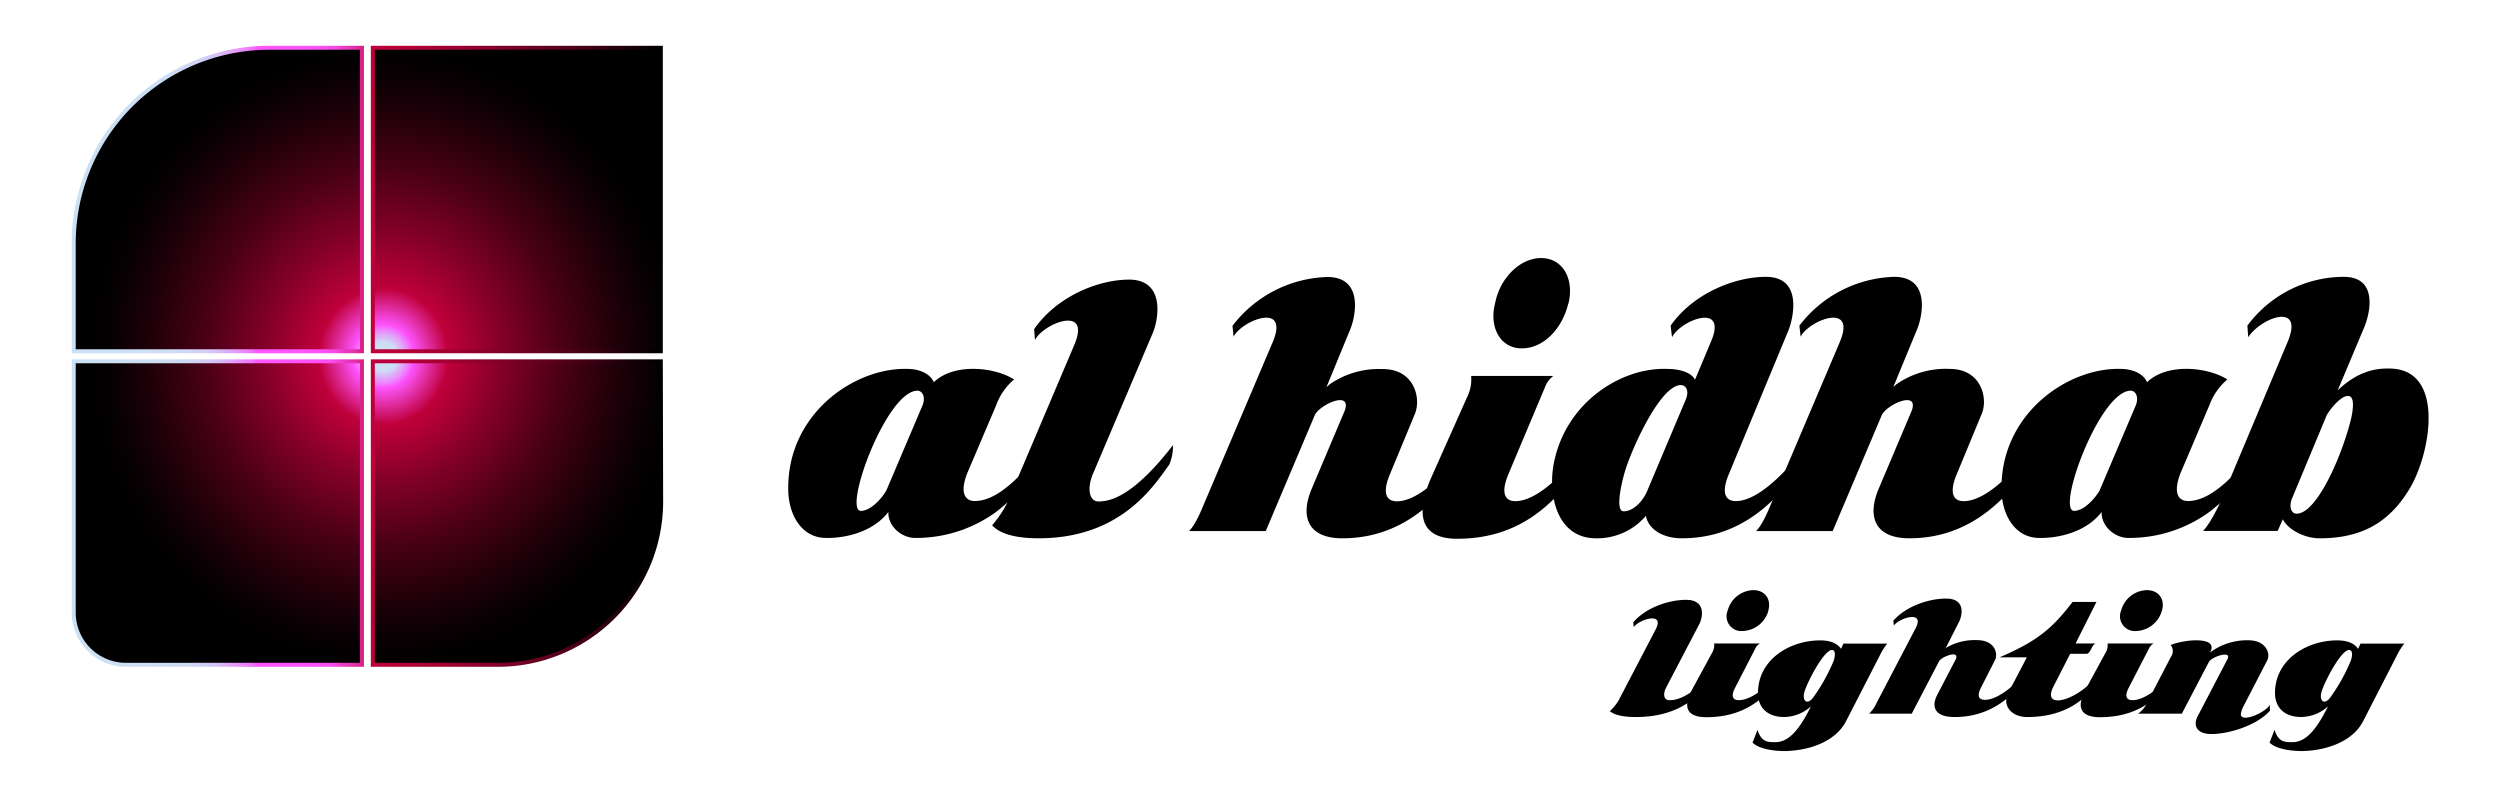
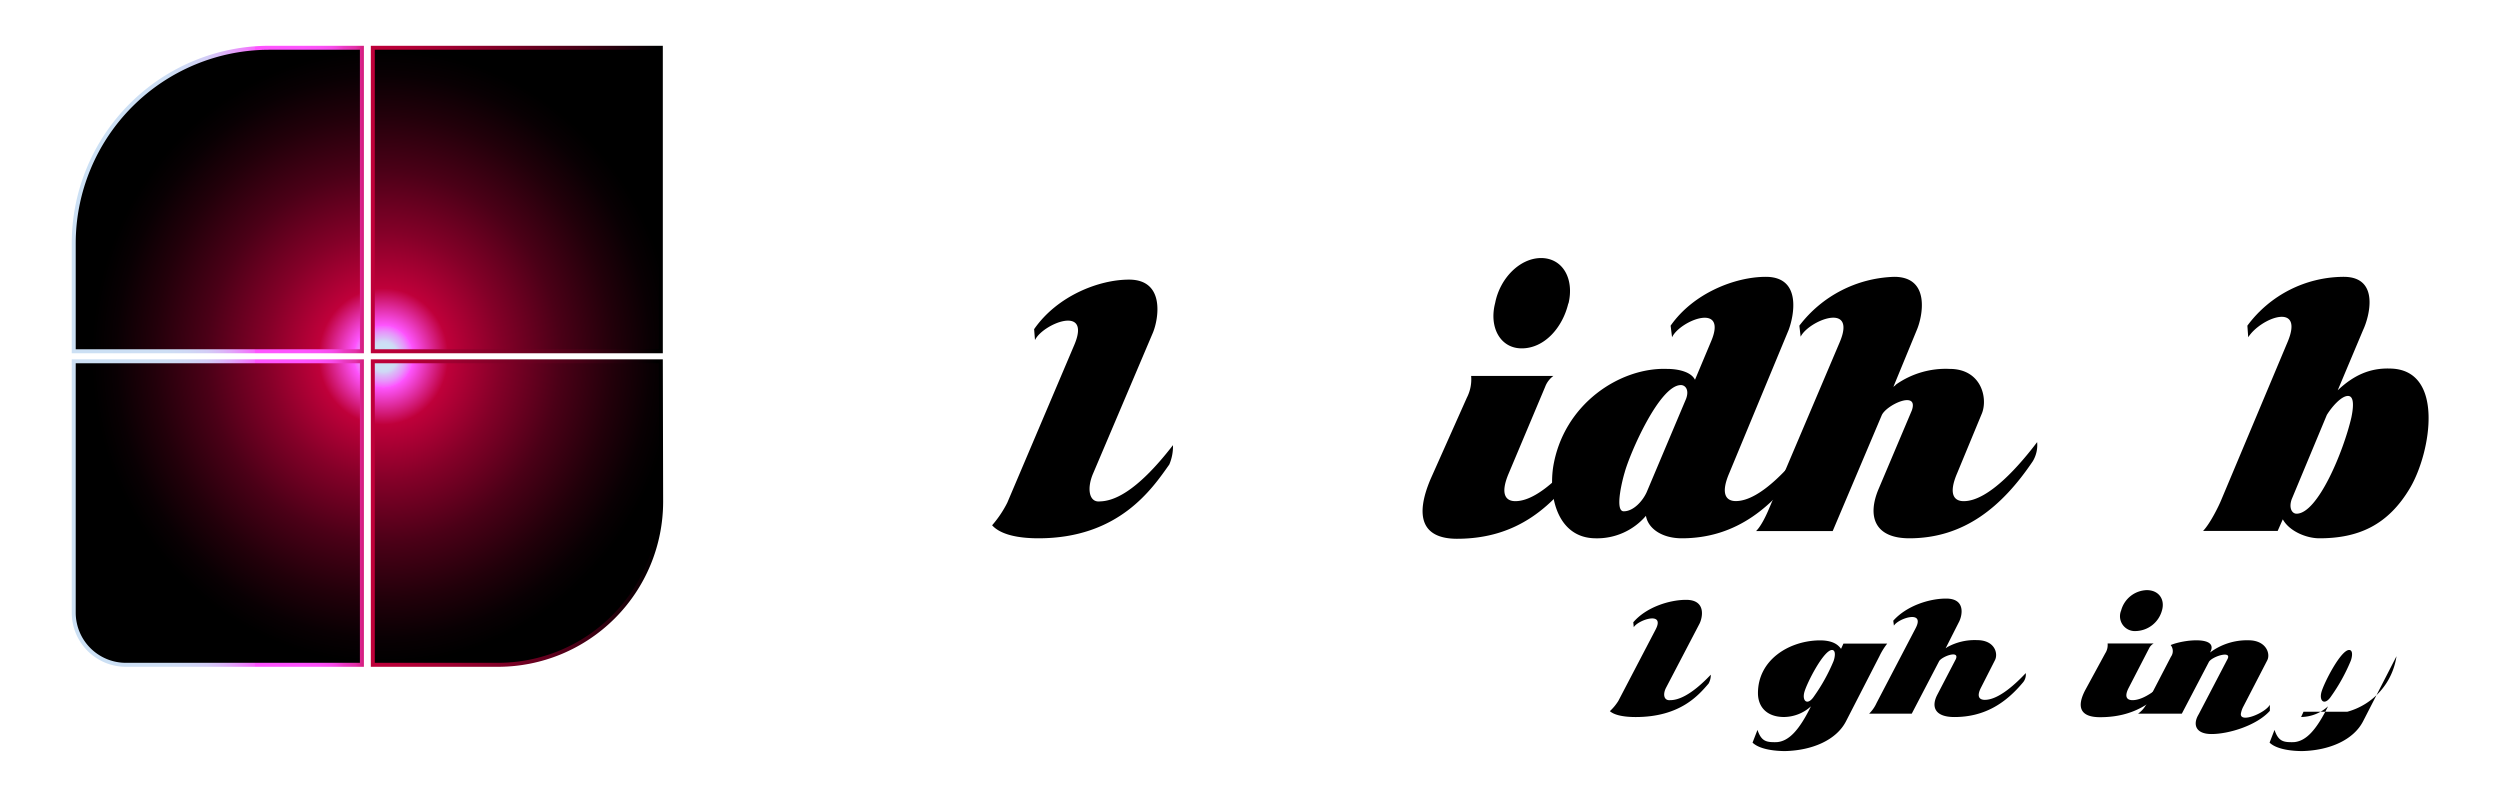
<svg xmlns="http://www.w3.org/2000/svg" viewBox="0 0 628 204">
  <defs>
    <style>.cls-1{stroke-miterlimit:10;fill:url(#New_Gradient_Swatch_1);stroke:url(#linear-gradient);}</style>
    <radialGradient id="New_Gradient_Swatch_1" cx="1079.34" cy="20.7" r="96.15" gradientTransform="translate(-734.77 72.79) scale(0.77 0.81)" gradientUnits="userSpaceOnUse">
      <stop offset="0.04" stop-color="#cce0f4" />
      <stop offset="0.05" stop-color="#cfd7f5" />
      <stop offset="0.06" stop-color="#d9bdf7" />
      <stop offset="0.08" stop-color="#e794fa" />
      <stop offset="0.1" stop-color="#fc5bff" />
      <stop offset="0.1" stop-color="#fe55ff" />
      <stop offset="0.22" stop-color="#bf003a" />
      <stop offset="0.4" stop-color="#840028" />
      <stop offset="0.6" stop-color="#4b0017" />
      <stop offset="0.78" stop-color="#22000a" />
      <stop offset="0.91" stop-color="#090003" />
      <stop offset="0.99" />
    </radialGradient>
    <linearGradient id="linear-gradient" x1="18.02" y1="89.5" x2="166.54" y2="89.5" gradientUnits="userSpaceOnUse">
      <stop offset="0.04" stop-color="#cce0f4" />
      <stop offset="0.16" stop-color="#cddef4" />
      <stop offset="0.2" stop-color="#cfd7f5" />
      <stop offset="0.23" stop-color="#d3ccf6" />
      <stop offset="0.25" stop-color="#d9bbf7" />
      <stop offset="0.27" stop-color="#e1a5f9" />
      <stop offset="0.29" stop-color="#eb89fb" />
      <stop offset="0.31" stop-color="#f66afd" />
      <stop offset="0.31" stop-color="#fe55ff" />
      <stop offset="0.39" stop-color="#fd54fd" />
      <stop offset="0.42" stop-color="#fb51f6" />
      <stop offset="0.44" stop-color="#f74ceb" />
      <stop offset="0.45" stop-color="#f245da" />
      <stop offset="0.46" stop-color="#eb3bc4" />
      <stop offset="0.48" stop-color="#e230a8" />
      <stop offset="0.49" stop-color="#d82288" />
      <stop offset="0.5" stop-color="#cc1264" />
      <stop offset="0.5" stop-color="#bf003a" />
      <stop offset="0.56" stop-color="#b70037" />
      <stop offset="0.64" stop-color="#a00031" />
      <stop offset="0.74" stop-color="#7b0025" />
      <stop offset="0.86" stop-color="#470016" />
      <stop offset="0.98" stop-color="#050002" />
      <stop offset="0.99" />
    </linearGradient>
  </defs>
  <title>Logo</title>
  <g id="Layer_2" data-name="Layer 2">
    <path class="cls-1" d="M90.91,88.24H18.52V61.18A49.18,49.18,0,0,1,67.7,12H90.91ZM166,90.76H93.65V167h31.43a41,41,0,0,0,41-41ZM166,12H93.65V88.24H166ZM90.91,90.76H18.52v63.13A13.11,13.11,0,0,0,31.63,167H90.91Z" />
-     <path d="M262.29,115.89a58.55,58.55,0,0,1-12.07,12.71,34.18,34.18,0,0,1-20.31,6.53c-3.6,0-6.9-3.09-6.75-6.53-3.81,5-10.7,6.62-15.66,6.53-5.74,0-9.11-5.12-9.47-11.3-.79-19.6,16.51-31.6,30-31.16,2.73,0,5.67,1.14,6.53,3.35,5.1-4.94,15.37-3.79,20.18-.7a15.29,15.29,0,0,0-4.45,6.35l-7.4,17.39c-1.94,5.21-.14,6.8,1.94,6.8,7,0,13.93-9.18,18.45-14.83A14.8,14.8,0,0,1,262.29,115.89ZM230.48,98.14c-7.83,0-18.81,30.19-14.22,30.19,2.44,0,5.24-3.09,6.39-5.12l9.12-21.45C232.63,99.38,231.48,98.14,230.48,98.14Z" />
    <path d="M293.73,116.68c-4.31,6.09-12.64,18.54-32.88,18.54-5,0-9.48-.88-11.63-3.27a27.46,27.46,0,0,0,3.8-5.65l16.87-39.72c4.31-10.25-8-5.21-9.9-1.15l-.22-2.74c5.82-8.39,16.3-12.45,23.84-12.45,9.19,0,7.39,10,6,13.33l-15,35.32c-1.65,3.79-1.07,7.41,1.73,7.06,3.08-.09,8.83-1.85,18.31-14.13A11.57,11.57,0,0,1,293.73,116.68Z" />
-     <path d="M368.19,115.89c-7.69,11.38-17.24,19.33-31,19.33-8.76,0-10.63-5.56-7.68-12.45l8.32-19.69c1.8-5.2-6.6-1.32-7.61,1.33l-12.27,29H298.68c1.37-1.33,2.73-4.33,3.38-5.92l17.66-41.58c4.31-10.24-7.83-5.39-9.84-1.33l-.28-2.73a31.13,31.13,0,0,1,23.83-12.27c9.19,0,7.11,10,5.68,13.33l-5.89,14.3a4.26,4.26,0,0,0,.72-.62,21.69,21.69,0,0,1,13.42-3.88c7.9,0,9.62,7.24,8.12,11.12l-6.25,15.1c-2.23,5.21-.79,7,1.65,7,6.39,0,14.36-9.44,18.45-14.83A8,8,0,0,1,368.19,115.89Z" />
    <path d="M359.42,120.21l9.05-20.3a10.07,10.07,0,0,0,1.08-5.48h20.67a6,6,0,0,0-2.08,2.74L379,118.89c-2.22,5.21-.79,7,1.65,7,6.4,0,14.36-9.44,18.46-14.83a8,8,0,0,1-1.15,4.86c-7.68,11.38-16.8,19.42-32,19.42C357.2,135.31,355.33,129.75,359.42,120.21Zm34.54-44c-1.44,6.09-6,11.3-11.71,11.3-5.38,0-8.25-5.3-6.67-11.39,1.22-6.27,6.24-11.3,11.56-11.3C392.67,64.86,395.47,70.15,394,76.25Z" />
    <path d="M453.33,115.89c-7.68,11.38-17.09,19.33-30.87,19.33-5,0-8.47-2.47-9-5.65a16.11,16.11,0,0,1-12.71,5.65c-9-.09-11.77-9.53-10.62-17.75,2.51-16,16.87-25.24,28.65-24.8,2.72,0,6,.7,7,2.73l4-9.53c4.38-10.15-7.75-5.39-9.76-1.15l-.36-2.91c5.74-8.21,16.23-12.27,23.91-12.27,9.19,0,7,10,5.74,13.33l-14.93,36c-2.23,5.21-.79,7,1.65,7,6.39,0,14.36-9.44,18.45-14.83A7.88,7.88,0,0,1,453.33,115.89ZM422.24,96.73c-5.38,0-12.85,17.21-14.14,22-.36,1.15-2.66,9.71-.22,9.71s4.74-2.56,5.75-4.77l9.91-23.48C424.4,97.88,423.32,96.73,422.24,96.73Z" />
    <path d="M510.62,115.89c-7.68,11.38-17.23,19.33-31,19.33-8.76,0-10.63-5.56-7.69-12.45l8.33-19.69c1.8-5.2-6.6-1.32-7.61,1.33l-12.28,29H441.12c1.37-1.33,2.73-4.33,3.38-5.92l17.66-41.58c4.31-10.24-7.83-5.39-9.84-1.33L452,81.81a31.12,31.12,0,0,1,23.83-12.27c9.19,0,7.11,10,5.68,13.33l-5.89,14.3a4.26,4.26,0,0,0,.72-.62,21.69,21.69,0,0,1,13.42-3.88c7.9,0,9.62,7.24,8.12,11.12l-6.25,15.1c-2.23,5.21-.79,7,1.65,7,6.39,0,14.36-9.44,18.45-14.83A7.88,7.88,0,0,1,510.62,115.89Z" />
-     <path d="M567.06,115.89A58.55,58.55,0,0,1,555,128.6a34.19,34.19,0,0,1-20.32,6.53c-3.59,0-6.89-3.09-6.75-6.53-3.8,5-10.69,6.62-15.65,6.53-5.74,0-9.12-5.12-9.48-11.3-.79-19.6,16.52-31.6,30-31.16,2.73,0,5.67,1.14,6.53,3.35,5.1-4.94,15.37-3.79,20.18-.7a15.4,15.4,0,0,0-4.46,6.35l-7.39,17.39c-1.94,5.21-.14,6.8,1.94,6.8,7,0,13.93-9.18,18.45-14.83A14.8,14.8,0,0,1,567.06,115.89ZM535.25,98.14c-7.83,0-18.81,30.19-14.22,30.19,2.44,0,5.24-3.09,6.39-5.12l9.12-21.45C537.4,99.38,536.25,98.14,535.25,98.14Z" />
    <path d="M582.63,135.22c-3.37,0-7.61-1.85-9.19-4.77l-1.29,2.92H553.41c1.8-1.86,4-6.36,4.6-7.86l16.65-39.64c4.24-10.15-6.75-6.09-9.91-1.15l-.21-2.91a30.23,30.23,0,0,1,24.2-12.27c9.19,0,6.39,10.15,4.88,13.33l-6.39,15.18c4-3.79,8.11-5.65,13.21-5.47,13.78.26,10.19,21.1,5,29.93C599.86,132,592.33,135.22,582.63,135.22Zm7.18-35.76c-1.65,0-4,2.65-5.31,4.77l-8.83,21.19c-.79,2.3.14,3.62,1.22,3.62,5.31,0,11.77-15.54,13.78-24.19C591.46,101,591,99.46,589.81,99.46Z" />
    <path d="M429.19,171.72c-2.4,2.76-7,8.4-18.31,8.4-2.76,0-5.28-.41-6.48-1.48a12.67,12.67,0,0,0,2.12-2.56l9.4-18c2.39-4.64-4.44-2.36-5.52-.52l-.12-1.24c3.24-3.8,9.08-5.64,13.27-5.64,5.12,0,4.12,4.52,3.36,6l-8.36,16c-.92,1.72-.59,3.36,1,3.2,1.72,0,4.92-.84,10.2-6.4A4.35,4.35,0,0,1,429.19,171.72Z" />
-     <path d="M425,173.32l5-9.2a3.87,3.87,0,0,0,.6-2.48h11.51a2.86,2.86,0,0,0-1.16,1.24l-5.07,9.84c-1.25,2.36-.44,3.16.91,3.16,3.56,0,8-4.28,10.28-6.72a3.08,3.08,0,0,1-.64,2.2c-4.28,5.16-9.36,8.8-17.79,8.8C423.72,180.16,422.68,177.64,425,173.32Zm19.23-19.92a7,7,0,0,1-6.52,5.12,3.72,3.72,0,0,1-3.71-5.16,6.86,6.86,0,0,1,6.43-5.12C443.47,148.24,445,150.64,444.19,153.4Z" />
    <path d="M472.11,164.84l-8.36,16.28c-2.44,4.83-8.6,7.39-15.32,7.55-2.07,0-6.27-.28-8.19-2.12l1.24-3.2c1,3,2.36,3.12,4.8,3.08,3.15-.2,5.75-3.16,8.63-9a10.19,10.19,0,0,1-6.76,2.68c-4.36,0-6.55-2.56-6.55-6,0-8.2,7.55-13,15.07-13.24,3.72-.12,5.08,1.12,5.8,2.12l.6-1.32h11A17,17,0,0,0,472.11,164.84Zm-11.8-1.56c-2.08-.28-6.52,8.44-7.08,10.68s.88,3.36,2.48.92a45.24,45.24,0,0,0,4.84-8.72C460.79,165.6,461.35,163.48,460.31,163.28Z" />
    <path d="M508.23,171.36c-4.28,5.16-9.6,8.76-17.28,8.76-4.88,0-5.92-2.52-4.28-5.64l4.64-8.92c1-2.36-3.68-.6-4.24.6l-6.84,13.12H469.52a8.86,8.86,0,0,0,1.87-2.68l9.84-18.84c2.4-4.64-4.35-2.44-5.48-.6l-.16-1.24c3.32-3.72,9-5.56,13.28-5.56,5.12,0,4,4.52,3.16,6l-3.28,6.48a2.14,2.14,0,0,0,.4-.28,14.25,14.25,0,0,1,7.48-1.76c4.4,0,5.36,3.28,4.52,5l-3.48,6.84c-1.24,2.36-.44,3.16.92,3.16,3.56,0,8-4.28,10.28-6.72A3.08,3.08,0,0,1,508.23,171.36Z" />
-     <path d="M526.87,171.6c-2.24,2.84-6.84,8.52-17.64,8.52-4,0-6.32-2.92-4.8-6l4.72-9h-6.87c9.35-4,13.19-7.16,18.35-13.92h6l-5.24,10.44h5c-1,.4-1.24,2.6-2.28,2.6h-4.08l-4.2,8.2c-3.2,6.24,6.52,3.48,11.28-3.12A5.63,5.63,0,0,1,526.87,171.6Z" />
    <path d="M523.83,173.32l5-9.2a3.81,3.81,0,0,0,.6-2.48H541a2.86,2.86,0,0,0-1.16,1.24l-5.08,9.84c-1.24,2.36-.44,3.16.92,3.16,3.56,0,8-4.28,10.28-6.72a3.08,3.08,0,0,1-.64,2.2c-4.28,5.16-9.36,8.8-17.8,8.8C522.59,180.16,521.55,177.64,523.83,173.32Zm19.24-19.92a7,7,0,0,1-6.52,5.12,3.73,3.73,0,0,1-3.72-5.16,6.88,6.88,0,0,1,6.44-5.12C542.35,148.24,543.91,150.64,543.07,153.4Z" />
    <path d="M563.55,177.44a5.94,5.94,0,0,0-.64,1.84c-.28,2.47,6.12-.16,7.28-2.24l0,1.52c-3.32,3.71-10.36,5.83-14.64,5.83-4,0-4.68-2.35-3.4-4.68l.24-.43,7.16-13.72c1.2-2.28-4.08-.6-4.72.8l-6.76,12.92h-11a6.66,6.66,0,0,0,2.28-2.76l6-11.56a2.4,2.4,0,0,0-.08-2.92c3.4-1.44,12.28-2.32,9.88,1.88a15.48,15.48,0,0,1,9.68-3.08c4.36,0,5.56,3.28,4.72,5Z" />
-     <path d="M602,164.84l-8.36,16.28c-2.44,4.83-8.6,7.39-15.32,7.55-2.08,0-6.28-.28-8.2-2.12l1.24-3.2c1,3,2.36,3.12,4.8,3.08,3.16-.2,5.76-3.16,8.64-9a10.19,10.19,0,0,1-6.76,2.68c-4.36,0-6.56-2.56-6.56-6,0-8.2,7.56-13,15.08-13.24,3.72-.12,5.08,1.12,5.8,2.12l.6-1.32h11A17,17,0,0,0,602,164.84Zm-11.8-1.56c-2.08-.28-6.52,8.44-7.08,10.68s.88,3.36,2.48.92a45.24,45.24,0,0,0,4.84-8.72C590.71,165.6,591.27,163.48,590.23,163.28Z" />
+     <path d="M602,164.84l-8.36,16.28c-2.44,4.83-8.6,7.39-15.32,7.55-2.08,0-6.28-.28-8.2-2.12l1.24-3.2c1,3,2.36,3.12,4.8,3.08,3.16-.2,5.76-3.16,8.64-9a10.19,10.19,0,0,1-6.76,2.68l.6-1.32h11A17,17,0,0,0,602,164.84Zm-11.8-1.56c-2.08-.28-6.52,8.44-7.08,10.68s.88,3.36,2.48.92a45.24,45.24,0,0,0,4.84-8.72C590.71,165.6,591.27,163.48,590.23,163.28Z" />
  </g>
</svg>